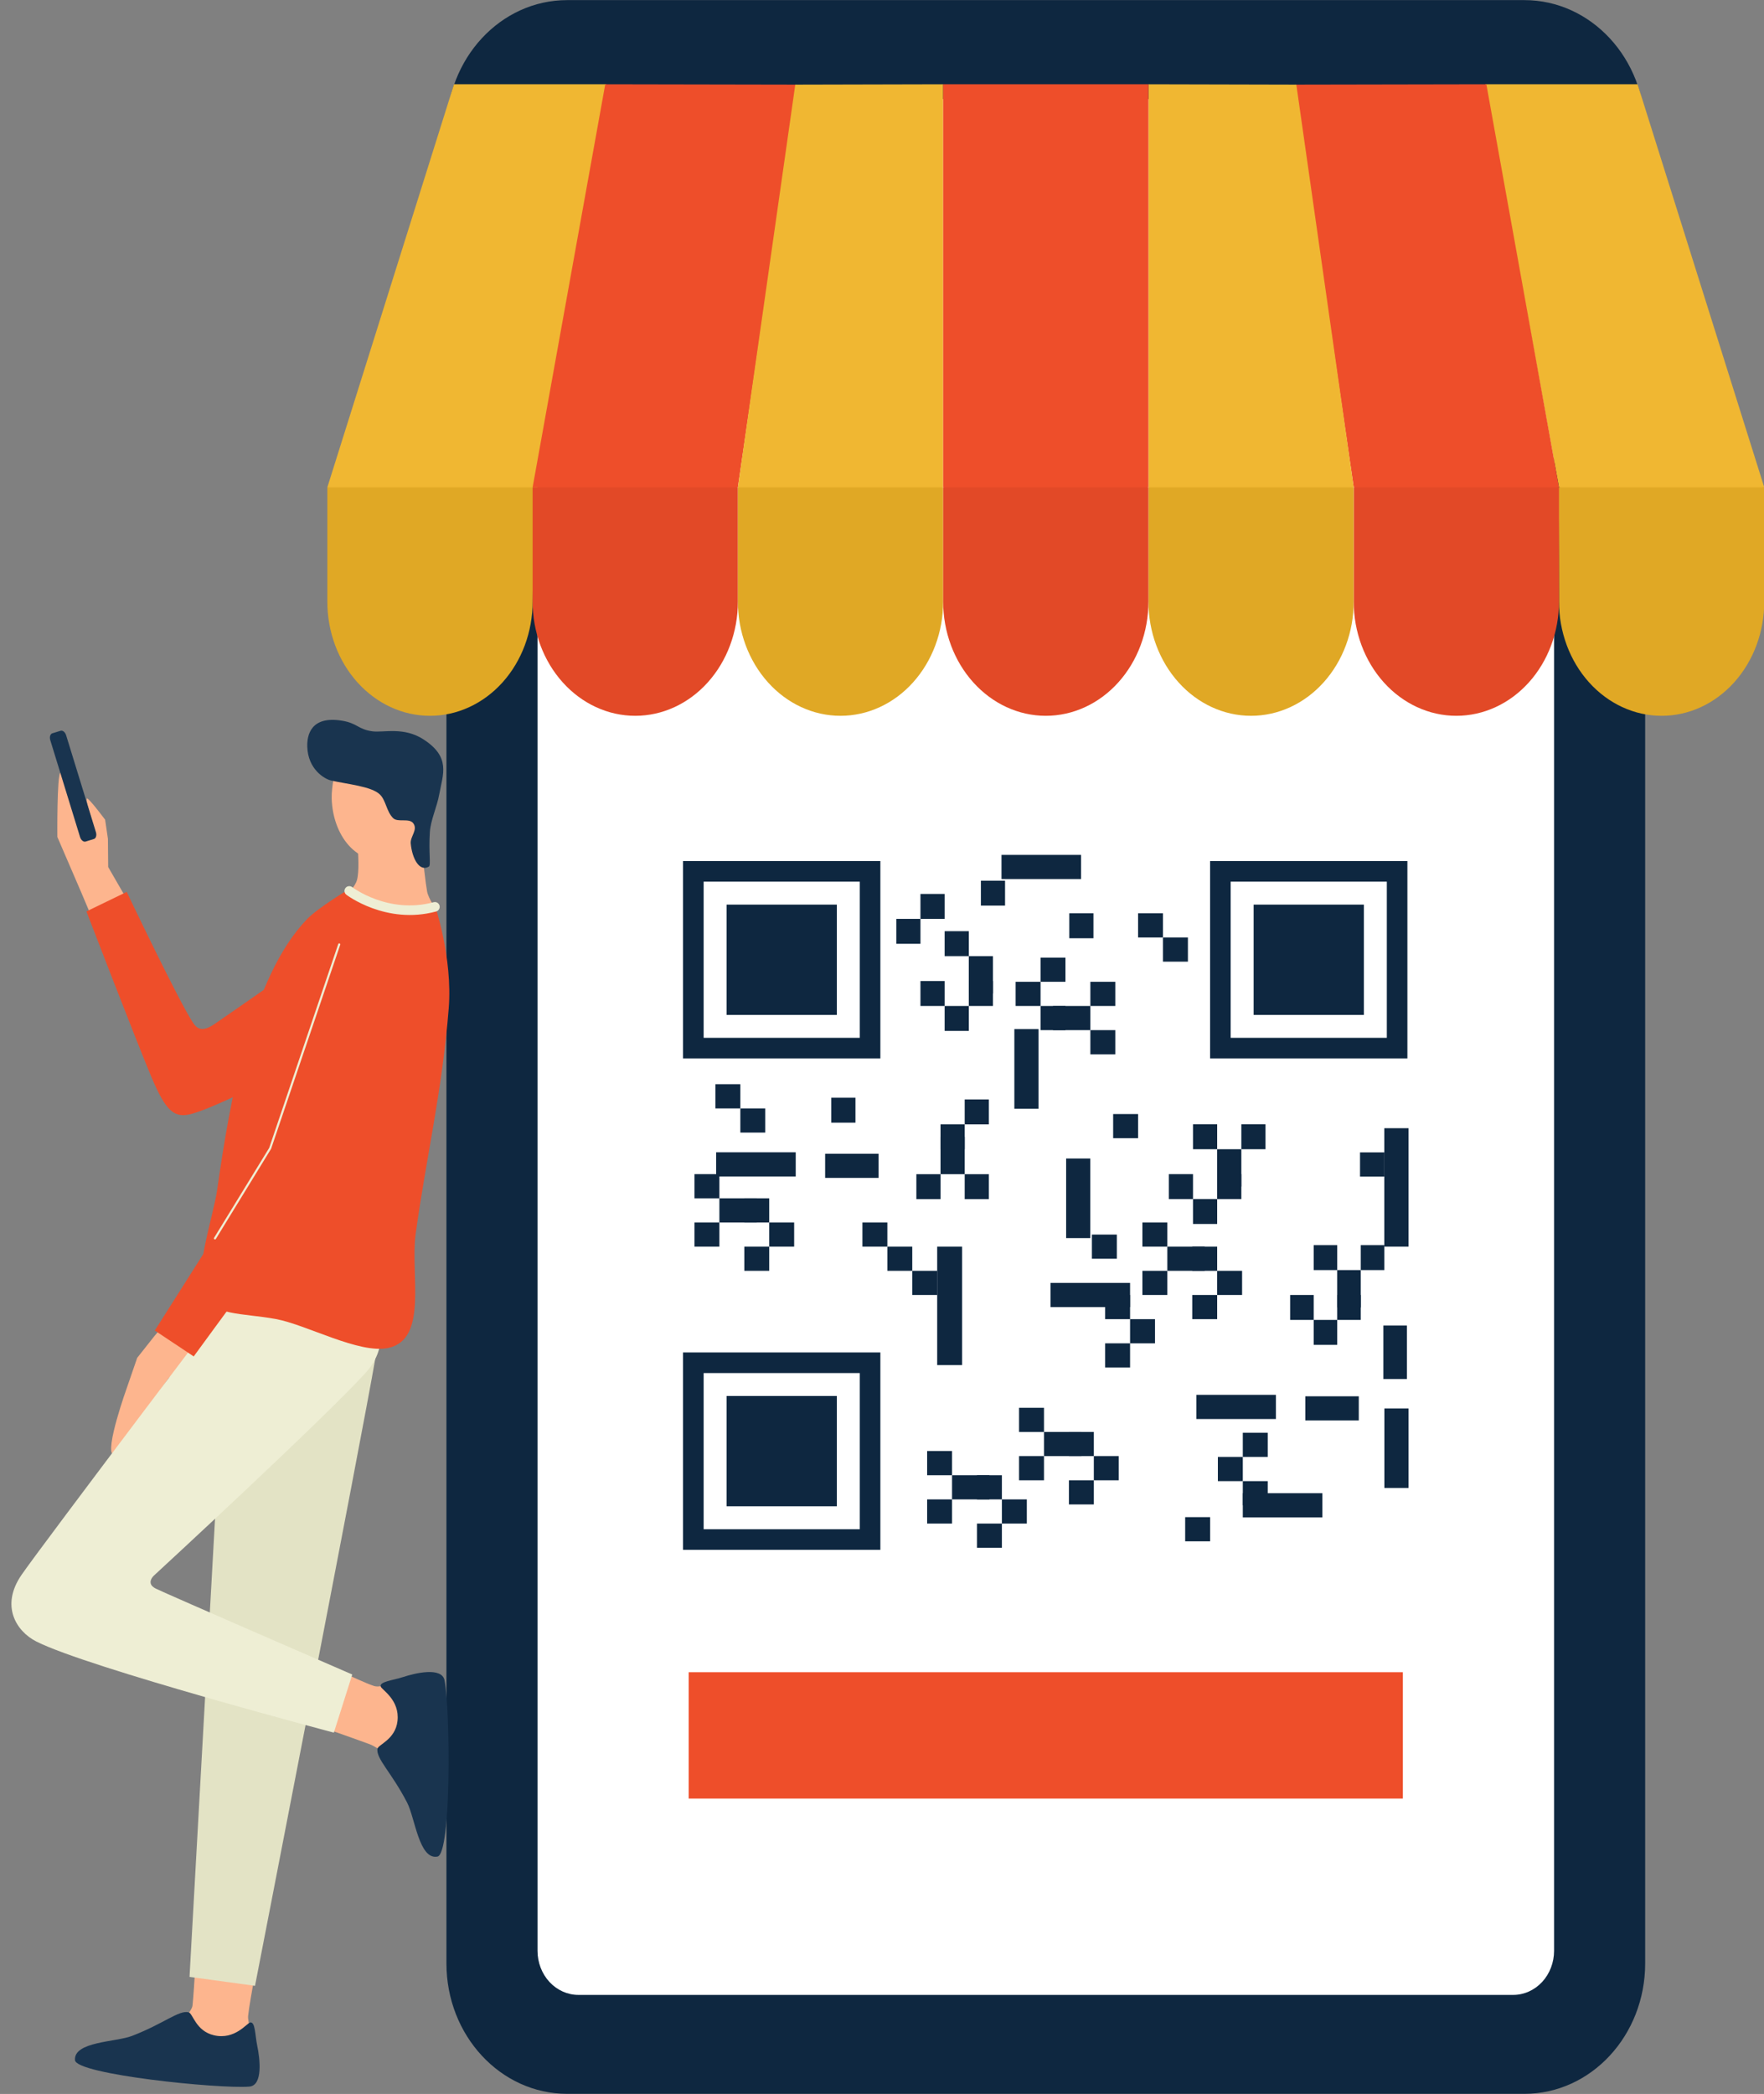
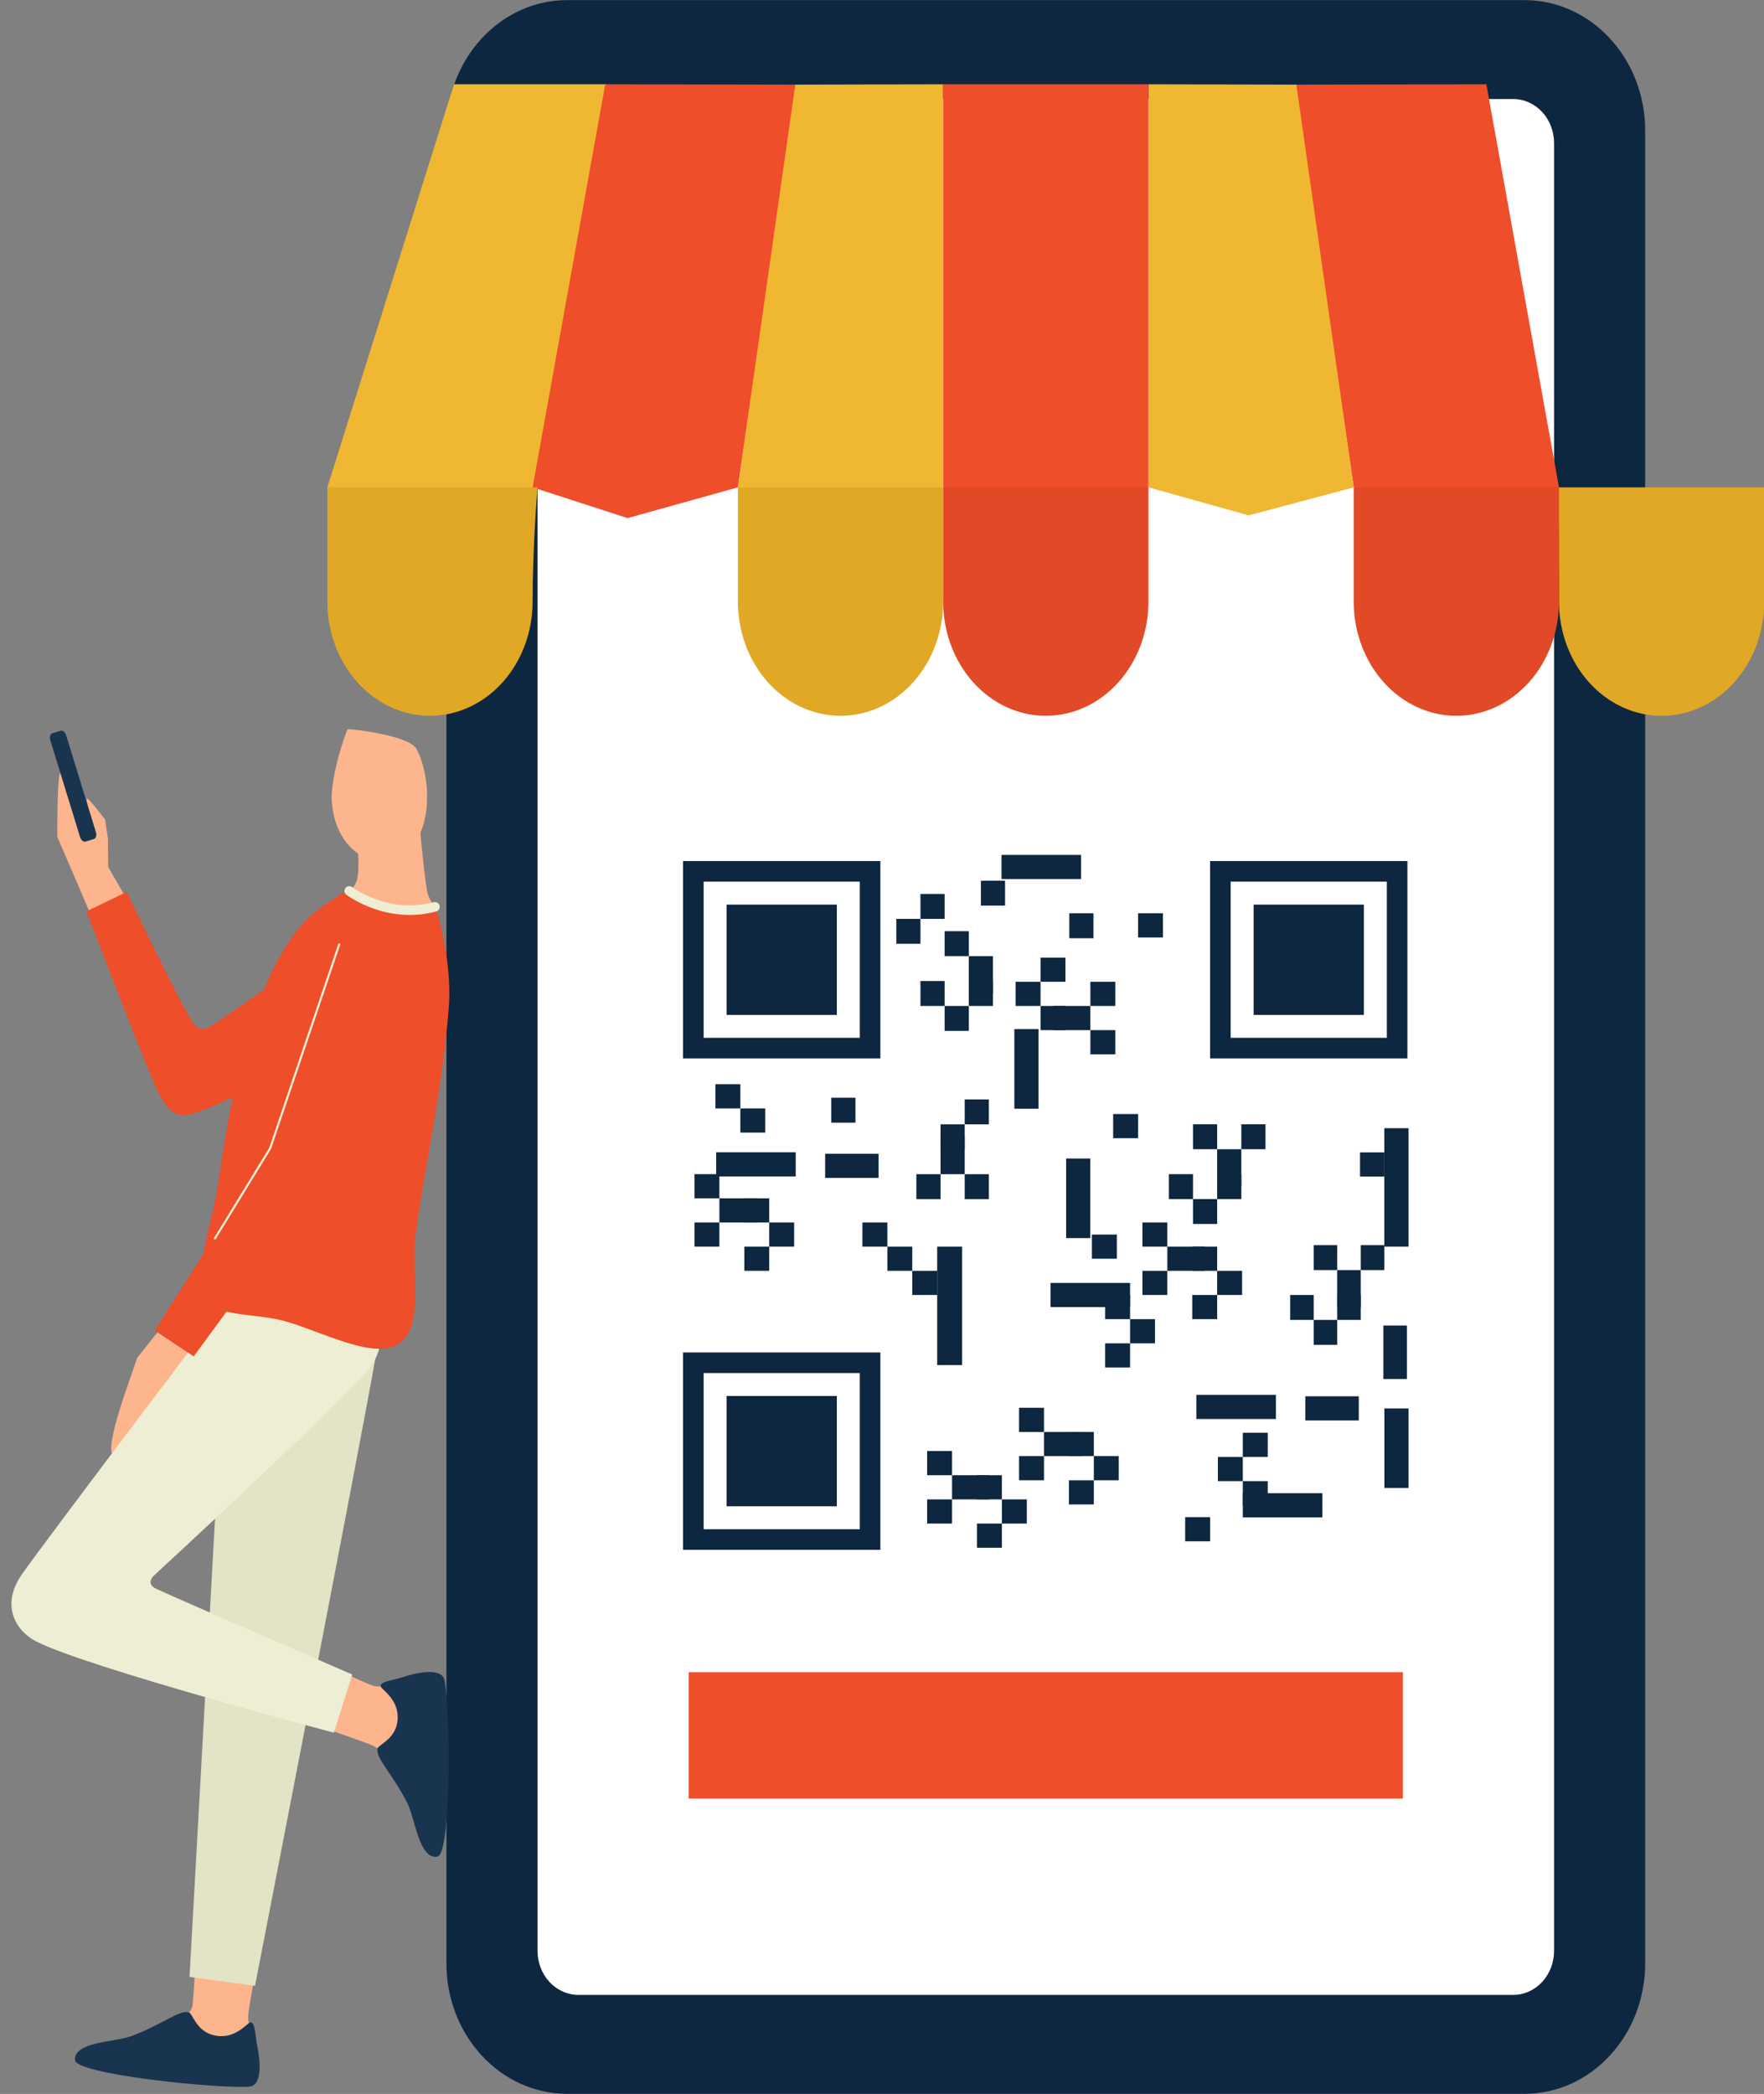
<svg xmlns="http://www.w3.org/2000/svg" height="322.8" preserveAspectRatio="xMidYMid meet" version="1.0" viewBox="133.1 108.6 272.0 322.8" width="272.0" zoomAndPan="magnify">
  <rect x="133.1" y="108.6" width="272.0" height="322.8" fill="#808080" stroke="none" />
  <g fill-rule="evenodd">
    <g id="change1_1">
      <path d="M 386.777 128.723 C 386.777 117.617 378.438 108.617 368.156 108.617 C 332.723 108.617 255.988 108.617 220.559 108.617 C 210.273 108.617 201.938 117.617 201.938 128.723 C 201.938 186.637 201.938 353.363 201.938 411.277 C 201.938 422.383 210.273 431.383 220.559 431.383 C 255.988 431.383 332.723 431.383 368.156 431.383 C 378.438 431.383 386.777 422.383 386.777 411.277 C 386.777 353.363 386.777 186.637 386.777 128.723" fill="#0e2740" />
    </g>
    <g id="change2_1">
      <path d="M 372.73 130.668 C 372.73 128.863 372.066 127.133 370.887 125.859 C 369.703 124.586 368.102 123.867 366.434 123.867 C 341.195 123.867 247.52 123.867 222.281 123.867 C 220.613 123.867 219.012 124.586 217.828 125.859 C 216.648 127.133 215.984 128.863 215.984 130.668 C 215.984 170.176 215.984 369.824 215.984 409.332 C 215.984 411.137 216.648 412.867 217.828 414.141 C 219.012 415.414 220.613 416.133 222.281 416.133 C 247.52 416.133 341.195 416.133 366.434 416.133 C 368.102 416.133 369.703 415.414 370.887 414.141 C 372.066 412.867 372.73 411.137 372.73 409.332 C 372.73 369.824 372.73 170.176 372.73 130.668" fill="#fff" />
    </g>
    <g id="change3_1">
      <path d="M 226.578 121.594 L 203.105 121.594 L 183.574 183.73 L 199.672 189.613 L 215.984 183.73 L 226.578 121.594" fill="#f0b732" />
    </g>
    <g id="change3_2">
-       <path d="M 362.137 121.594 L 385.609 121.594 L 405.141 183.73 L 386.602 186.68 L 373.488 183.73 L 362.137 121.594" fill="#f0b732" />
-     </g>
+       </g>
    <g id="change4_1">
      <path d="M 255.934 121.648 L 226.426 121.594 L 215.227 183.73 L 229.867 188.473 L 246.879 183.73 L 255.934 121.648" fill="#ee4e2a" />
    </g>
    <g id="change4_2">
      <path d="M 332.781 121.648 L 362.289 121.594 L 373.488 183.73 L 358.055 187.059 L 341.836 183.73 L 332.781 121.648" fill="#ee4e2a" />
    </g>
    <g id="change3_3">
      <path d="M 278.531 121.594 L 255.727 121.648 L 246.879 183.73 L 261.867 187.84 L 278.531 183.73 L 278.531 121.594" fill="#f0b732" />
    </g>
    <g id="change3_4">
      <path d="M 310.184 121.594 L 332.988 121.648 L 341.836 183.73 L 325.637 188.051 L 310.184 183.73 L 310.184 121.594" fill="#f0b732" />
    </g>
    <g id="change4_3">
      <path d="M 310.184 121.594 L 278.531 121.594 L 278.531 183.73 L 293.812 187.953 L 310.184 183.73 L 310.184 121.594" fill="#ee4e2a" />
    </g>
    <g id="change5_1">
      <path d="M 215.984 183.73 L 183.574 183.73 C 183.574 183.73 183.574 192.535 183.574 201.34 C 183.574 206.012 185.242 210.488 188.211 213.789 C 191.18 217.094 195.203 218.949 199.402 218.949 C 203.598 218.949 207.625 217.094 210.594 213.789 C 213.559 210.488 215.227 206.012 215.227 201.34 C 215.227 192.535 215.984 183.73 215.984 183.73" fill="#e0a825" />
    </g>
    <g id="change5_2">
      <path d="M 373.402 183.73 L 405.141 183.73 C 405.141 183.73 405.141 192.535 405.141 201.34 C 405.141 206.012 403.473 210.488 400.504 213.789 C 397.535 217.094 393.512 218.949 389.312 218.949 C 385.117 218.949 381.09 217.094 378.121 213.789 C 375.152 210.488 373.488 206.012 373.488 201.34 C 373.488 192.535 373.402 183.73 373.402 183.73" fill="#e0a825" />
    </g>
    <g id="change6_1">
-       <path d="M 246.879 183.73 L 215.227 183.73 C 215.227 183.73 215.227 192.535 215.227 201.34 C 215.227 206.012 216.895 210.488 219.863 213.789 C 222.832 217.094 226.855 218.949 231.055 218.949 C 235.25 218.949 239.277 217.094 242.242 213.789 C 245.211 210.488 246.879 206.012 246.879 201.34 C 246.879 192.535 246.879 183.73 246.879 183.73" fill="#e24927" />
-     </g>
+       </g>
    <g id="change6_2">
      <path d="M 341.836 183.73 L 373.488 183.73 C 373.488 183.73 373.488 192.535 373.488 201.34 C 373.488 206.012 371.82 210.488 368.852 213.789 C 365.883 217.094 361.859 218.949 357.66 218.949 C 353.465 218.949 349.438 217.094 346.469 213.789 C 343.504 210.488 341.836 206.012 341.836 201.34 C 341.836 192.535 341.836 183.73 341.836 183.73" fill="#e24927" />
    </g>
    <g id="change5_3">
      <path d="M 278.531 183.73 L 246.879 183.73 C 246.879 183.73 246.879 192.535 246.879 201.34 C 246.879 206.012 248.547 210.488 251.516 213.789 C 254.484 217.094 258.508 218.949 262.703 218.949 C 266.902 218.949 270.93 217.094 273.895 213.789 C 276.863 210.488 278.531 206.012 278.531 201.34 C 278.531 192.535 278.531 183.73 278.531 183.73" fill="#e0a825" />
    </g>
    <g id="change5_4">
-       <path d="M 310.184 183.73 L 341.836 183.73 C 341.836 183.73 341.836 192.535 341.836 201.34 C 341.836 206.012 340.168 210.488 337.199 213.789 C 334.23 217.094 330.207 218.949 326.008 218.949 C 321.812 218.949 317.785 217.094 314.82 213.789 C 311.852 210.488 310.184 206.012 310.184 201.34 C 310.184 192.535 310.184 183.73 310.184 183.73" fill="#e0a825" />
-     </g>
+       </g>
    <g id="change6_3">
      <path d="M 310.184 183.73 L 278.531 183.73 C 278.531 183.73 278.531 192.535 278.531 201.34 C 278.531 206.012 280.199 210.488 283.168 213.789 C 286.137 217.094 290.16 218.949 294.355 218.949 C 298.555 218.949 302.578 217.094 305.547 213.789 C 308.516 210.488 310.184 206.012 310.184 201.34 C 310.184 192.535 310.184 183.73 310.184 183.73" fill="#e24927" />
    </g>
    <g id="change4_4">
      <path d="M 349.414 366.387 L 239.297 366.387 L 239.297 385.867 L 349.414 385.867 L 349.414 366.387" fill="#ee4e2a" />
    </g>
    <g id="change1_2">
      <path d="M 268.848 241.34 L 238.422 241.34 L 238.422 271.766 L 268.848 271.766 Z M 265.672 244.516 L 241.598 244.516 L 241.598 268.59 L 265.672 268.59 L 265.672 244.516" fill="#0e2740" />
    </g>
    <g id="change1_3">
      <path d="M 268.848 317.094 L 238.422 317.094 L 238.422 347.52 L 268.848 347.52 Z M 265.672 320.27 L 241.598 320.27 L 241.598 344.344 L 265.672 344.344 L 265.672 320.27" fill="#0e2740" />
    </g>
    <g id="change1_4">
      <path d="M 350.113 241.34 L 319.691 241.34 L 319.691 271.766 L 350.113 271.766 Z M 346.941 244.516 L 322.863 244.516 L 322.863 268.59 L 346.941 268.59 L 346.941 244.516" fill="#0e2740" />
    </g>
    <g id="change1_5">
      <path d="M 262.137 248.055 L 245.133 248.055 L 245.133 265.055 L 262.137 265.055 L 262.137 248.055" fill="#0e2740" />
    </g>
    <g id="change1_6">
      <path d="M 262.137 323.805 L 245.133 323.805 L 245.133 340.809 L 262.137 340.809 L 262.137 323.805" fill="#0e2740" />
    </g>
    <g id="change1_7">
      <path d="M 343.402 248.055 L 326.402 248.055 L 326.402 265.055 L 343.402 265.055 L 343.402 248.055" fill="#0e2740" />
    </g>
    <g id="change1_8">
      <path d="M 329.84 323.629 L 317.57 323.629 L 317.57 327.355 L 329.84 327.355 L 329.84 323.629" fill="#0e2740" />
    </g>
    <g id="change1_9">
      <path d="M 255.797 286.234 L 243.527 286.234 L 243.527 289.961 L 255.797 289.961 L 255.797 286.234" fill="#0e2740" />
    </g>
    <g id="change1_10">
      <path d="M 346.566 325.723 L 346.566 337.992 L 350.293 337.992 L 350.293 325.723 L 346.566 325.723" fill="#0e2740" />
    </g>
    <g id="change1_11">
      <path d="M 301.219 299.465 L 301.219 287.195 L 297.492 287.195 L 297.492 299.465 L 301.219 299.465" fill="#0e2740" />
    </g>
    <g id="change1_12">
      <path d="M 287.527 244.117 L 299.797 244.117 L 299.797 240.391 L 287.527 240.391 L 287.527 244.117" fill="#0e2740" />
    </g>
    <g id="change1_13">
      <path d="M 289.508 267.246 L 289.508 279.516 L 293.234 279.516 L 293.234 267.246 L 289.508 267.246" fill="#0e2740" />
    </g>
    <g id="change1_14">
      <path d="M 307.352 306.371 L 295.082 306.371 L 295.082 310.098 L 307.352 310.098 L 307.352 306.371" fill="#0e2740" />
    </g>
    <g id="change1_15">
      <path d="M 324.734 342.516 L 337.004 342.516 L 337.004 338.789 L 324.734 338.789 L 324.734 342.516" fill="#0e2740" />
    </g>
    <g id="change1_16">
      <path d="M 342.617 323.852 L 334.379 323.852 L 334.379 327.578 L 342.617 327.578 L 342.617 323.852" fill="#0e2740" />
    </g>
    <g id="change1_17">
      <path d="M 268.574 286.461 L 260.332 286.461 L 260.332 290.184 L 268.574 290.184 L 268.574 286.461" fill="#0e2740" />
    </g>
    <g id="change1_18">
      <path d="M 346.406 312.945 L 346.406 321.188 L 350.035 321.188 L 350.035 312.945 L 346.406 312.945" fill="#0e2740" />
    </g>
    <g id="change1_19">
      <path d="M 312.426 249.395 L 308.586 249.395 L 308.586 253.121 L 312.426 253.121 L 312.426 249.395" fill="#0e2740" />
    </g>
    <g id="change1_20">
      <path d="M 247.258 275.746 L 243.414 275.746 L 243.414 279.473 L 247.258 279.473 L 247.258 275.746" fill="#0e2740" />
    </g>
    <g id="change1_21">
      <path d="M 269.926 297.059 L 266.082 297.059 L 266.082 300.781 L 269.926 300.781 L 269.926 297.059" fill="#0e2740" />
    </g>
    <g id="change1_22">
      <path d="M 277.609 304.508 L 273.766 304.508 L 273.766 308.234 L 277.609 308.234 L 277.609 304.508" fill="#0e2740" />
    </g>
    <g id="change1_23">
      <path d="M 346.551 286.25 L 342.809 286.25 L 342.809 289.977 L 346.551 289.977 L 346.551 286.25" fill="#0e2740" />
    </g>
    <g id="change1_24">
      <path d="M 307.352 315.688 L 303.508 315.688 L 303.508 319.414 L 307.352 319.414 L 307.352 315.688" fill="#0e2740" />
    </g>
    <g id="change1_25">
      <path d="M 287.586 343.473 L 283.742 343.473 L 283.742 347.199 L 287.586 347.199 L 287.586 343.473" fill="#0e2740" />
    </g>
    <g id="change1_26">
      <path d="M 251.711 300.781 L 247.871 300.781 L 247.871 304.508 L 251.711 304.508 L 251.711 300.781" fill="#0e2740" />
    </g>
    <g id="change1_27">
      <path d="M 301.762 336.801 L 297.922 336.801 L 297.922 340.523 L 301.762 340.523 L 301.762 336.801" fill="#0e2740" />
    </g>
    <g id="change1_28">
      <path d="M 317.055 293.449 L 317.055 289.605 L 313.328 289.605 L 313.328 293.449 L 317.055 293.449" fill="#0e2740" />
    </g>
    <g id="change1_29">
      <path d="M 293.547 259.953 L 297.387 259.953 L 297.387 256.23 L 293.547 256.23 L 293.547 259.953" fill="#0e2740" />
    </g>
    <g id="change1_30">
      <path d="M 335.664 312.078 L 335.664 308.234 L 332.035 308.234 L 332.035 312.078 L 335.664 312.078" fill="#0e2740" />
    </g>
    <g id="change1_31">
      <path d="M 320.781 308.234 L 316.938 308.234 L 316.938 311.961 L 320.781 311.961 L 320.781 308.234" fill="#0e2740" />
    </g>
    <g id="change1_32">
      <path d="M 278.758 263.68 L 278.758 259.84 L 275.031 259.84 L 275.031 263.68 L 278.758 263.68" fill="#0e2740" />
    </g>
    <g id="change1_33">
      <path d="M 279.902 339.746 L 276.059 339.746 L 276.059 343.473 L 279.902 343.473 L 279.902 339.746" fill="#0e2740" />
    </g>
    <g id="change1_34">
      <path d="M 244.027 297.059 L 240.184 297.059 L 240.184 300.781 L 244.027 300.781 L 244.027 297.059" fill="#0e2740" />
    </g>
    <g id="change1_35">
      <path d="M 294.078 333.074 L 290.234 333.074 L 290.234 336.801 L 294.078 336.801 L 294.078 333.074" fill="#0e2740" />
    </g>
    <g id="change1_36">
      <path d="M 320.781 285.762 L 320.781 281.922 L 317.055 281.922 L 317.055 285.762 L 320.781 285.762" fill="#0e2740" />
    </g>
    <g id="change1_37">
      <path d="M 281.852 289.613 L 281.852 293.457 L 285.578 293.457 L 285.578 289.613 L 281.852 289.613" fill="#0e2740" />
    </g>
    <g id="change1_38">
      <path d="M 301.23 263.68 L 305.074 263.68 L 305.074 259.953 L 301.23 259.953 L 301.23 263.68" fill="#0e2740" />
    </g>
    <g id="change1_39">
      <path d="M 339.293 304.395 L 339.293 300.551 L 335.664 300.551 L 335.664 304.395 L 339.293 304.395" fill="#0e2740" />
    </g>
    <g id="change1_40">
      <path d="M 313.098 304.508 L 309.254 304.508 L 309.254 308.234 L 313.098 308.234 L 313.098 304.508" fill="#0e2740" />
    </g>
    <g id="change1_41">
      <path d="M 282.484 255.996 L 282.484 252.152 L 278.758 252.152 L 278.758 255.996 L 282.484 255.996" fill="#0e2740" />
    </g>
    <g id="change1_42">
      <path d="M 324.734 333.203 L 328.578 333.203 L 328.578 329.477 L 324.734 329.477 L 324.734 333.203" fill="#0e2740" />
    </g>
    <g id="change1_43">
      <path d="M 311.195 311.961 L 307.352 311.961 L 307.352 315.688 L 311.195 315.688 L 311.195 311.961" fill="#0e2740" />
    </g>
    <g id="change1_44">
      <path d="M 275.031 254.094 L 275.031 250.254 L 271.305 250.254 L 271.305 254.094 L 275.031 254.094" fill="#0e2740" />
    </g>
    <g id="change1_45">
      <path d="M 291.43 339.746 L 287.586 339.746 L 287.586 343.473 L 291.43 343.473 L 291.43 339.746" fill="#0e2740" />
    </g>
    <g id="change1_46">
      <path d="M 255.555 297.059 L 251.711 297.059 L 251.711 300.781 L 255.555 300.781 L 255.555 297.059" fill="#0e2740" />
    </g>
    <g id="change1_47">
      <path d="M 319.691 342.48 L 315.848 342.48 L 315.848 346.207 L 319.691 346.207 L 319.691 342.48" fill="#0e2740" />
    </g>
    <g id="change1_48">
      <path d="M 305.605 333.074 L 301.762 333.074 L 301.762 336.801 L 305.605 336.801 L 305.605 333.074" fill="#0e2740" />
    </g>
    <g id="change1_49">
      <path d="M 320.781 297.289 L 320.781 293.449 L 317.055 293.449 L 317.055 297.289 L 320.781 297.289" fill="#0e2740" />
    </g>
    <g id="change1_50">
      <path d="M 281.852 278.086 L 281.852 281.93 L 285.578 281.93 L 285.578 278.086 L 281.852 278.086" fill="#0e2740" />
    </g>
    <g id="change1_51">
      <path d="M 261.281 277.824 L 261.281 281.668 L 265.008 281.668 L 265.008 277.824 L 261.281 277.824" fill="#0e2740" />
    </g>
    <g id="change1_52">
      <path d="M 289.703 263.68 L 293.547 263.68 L 293.547 259.953 L 289.703 259.953 L 289.703 263.68" fill="#0e2740" />
    </g>
    <g id="change1_53">
      <path d="M 339.293 315.922 L 339.293 312.078 L 335.664 312.078 L 335.664 315.922 L 339.293 315.922" fill="#0e2740" />
    </g>
    <g id="change1_54">
      <path d="M 324.625 304.508 L 320.781 304.508 L 320.781 308.234 L 324.625 308.234 L 324.625 304.508" fill="#0e2740" />
    </g>
    <g id="change1_55">
      <path d="M 282.484 267.523 L 282.484 263.68 L 278.758 263.68 L 278.758 267.523 L 282.484 267.523" fill="#0e2740" />
    </g>
    <g id="change1_56">
      <path d="M 285.664 336.02 L 279.902 336.02 L 279.902 339.746 L 285.664 339.746 L 285.664 336.02" fill="#0e2740" />
    </g>
    <g id="change1_57">
      <path d="M 249.789 293.332 L 244.027 293.332 L 244.027 297.059 L 249.789 297.059 L 249.789 293.332" fill="#0e2740" />
    </g>
    <g id="change1_58">
      <path d="M 299.844 329.348 L 294.078 329.348 L 294.078 333.074 L 299.844 333.074 L 299.844 329.348" fill="#0e2740" />
    </g>
    <g id="change1_59">
      <path d="M 324.508 291.527 L 324.508 285.762 L 320.781 285.762 L 320.781 291.527 L 324.508 291.527" fill="#0e2740" />
    </g>
    <g id="change1_60">
      <path d="M 278.125 283.852 L 278.125 289.613 L 281.852 289.613 L 281.852 283.852 L 278.125 283.852" fill="#0e2740" />
    </g>
    <g id="change1_61">
      <path d="M 295.465 267.406 L 301.23 267.406 L 301.23 263.68 L 295.465 263.68 L 295.465 267.406" fill="#0e2740" />
    </g>
    <g id="change1_62">
      <path d="M 342.922 310.156 L 342.922 304.395 L 339.293 304.395 L 339.293 310.156 L 342.922 310.156" fill="#0e2740" />
    </g>
    <g id="change1_63">
      <path d="M 318.859 300.781 L 313.098 300.781 L 313.098 304.508 L 318.859 304.508 L 318.859 300.781" fill="#0e2740" />
    </g>
    <g id="change1_64">
      <path d="M 286.211 261.762 L 286.211 255.996 L 282.484 255.996 L 282.484 261.762 L 286.211 261.762" fill="#0e2740" />
    </g>
    <g id="change1_65">
      <path d="M 320.891 336.93 L 324.734 336.93 L 324.734 333.203 L 320.891 333.203 L 320.891 336.93" fill="#0e2740" />
    </g>
    <g id="change1_66">
-       <path d="M 316.27 253.121 L 312.426 253.121 L 312.426 256.848 L 316.27 256.848 L 316.27 253.121" fill="#0e2740" />
-     </g>
+       </g>
    <g id="change1_67">
      <path d="M 251.098 279.473 L 247.258 279.473 L 247.258 283.199 L 251.098 283.199 L 251.098 279.473" fill="#0e2740" />
    </g>
    <g id="change1_68">
      <path d="M 273.766 300.781 L 269.926 300.781 L 269.926 304.508 L 273.766 304.508 L 273.766 300.781" fill="#0e2740" />
    </g>
    <g id="change1_69">
      <path d="M 307.352 308.234 L 303.508 308.234 L 303.508 311.961 L 307.352 311.961 L 307.352 308.234" fill="#0e2740" />
    </g>
    <g id="change1_70">
      <path d="M 278.758 250.254 L 278.758 246.41 L 275.031 246.41 L 275.031 250.254 L 278.758 250.254" fill="#0e2740" />
    </g>
    <g id="change1_71">
      <path d="M 287.586 336.02 L 283.742 336.02 L 283.742 339.746 L 287.586 339.746 L 287.586 336.02" fill="#0e2740" />
    </g>
    <g id="change1_72">
      <path d="M 251.711 293.332 L 247.871 293.332 L 247.871 297.059 L 251.711 297.059 L 251.711 293.332" fill="#0e2740" />
    </g>
    <g id="change1_73">
      <path d="M 301.762 329.348 L 297.922 329.348 L 297.922 333.074 L 301.762 333.074 L 301.762 329.348" fill="#0e2740" />
    </g>
    <g id="change1_74">
      <path d="M 324.508 293.449 L 324.508 289.605 L 320.781 289.605 L 320.781 293.449 L 324.508 293.449" fill="#0e2740" />
    </g>
    <g id="change1_75">
      <path d="M 278.125 281.93 L 278.125 285.77 L 281.852 285.77 L 281.852 281.93 L 278.125 281.93" fill="#0e2740" />
    </g>
    <g id="change1_76">
      <path d="M 293.547 267.406 L 297.387 267.406 L 297.387 263.68 L 293.547 263.68 L 293.547 267.406" fill="#0e2740" />
    </g>
    <g id="change1_77">
      <path d="M 342.922 312.078 L 342.922 308.234 L 339.293 308.234 L 339.293 312.078 L 342.922 312.078" fill="#0e2740" />
    </g>
    <g id="change1_78">
      <path d="M 320.781 300.781 L 316.938 300.781 L 316.938 304.508 L 320.781 304.508 L 320.781 300.781" fill="#0e2740" />
    </g>
    <g id="change1_79">
      <path d="M 286.211 263.68 L 286.211 259.84 L 282.484 259.84 L 282.484 263.68 L 286.211 263.68" fill="#0e2740" />
    </g>
    <g id="change1_80">
      <path d="M 279.902 332.293 L 276.059 332.293 L 276.059 336.02 L 279.902 336.02 L 279.902 332.293" fill="#0e2740" />
    </g>
    <g id="change1_81">
      <path d="M 244.027 289.605 L 240.184 289.605 L 240.184 293.332 L 244.027 293.332 L 244.027 289.605" fill="#0e2740" />
    </g>
    <g id="change1_82">
      <path d="M 294.078 325.621 L 290.234 325.621 L 290.234 329.348 L 294.078 329.348 L 294.078 325.621" fill="#0e2740" />
    </g>
    <g id="change1_83">
      <path d="M 328.234 285.762 L 328.234 281.922 L 324.508 281.922 L 324.508 285.762 L 328.234 285.762" fill="#0e2740" />
    </g>
    <g id="change1_84">
      <path d="M 274.398 289.613 L 274.398 293.457 L 278.125 293.457 L 278.125 289.613 L 274.398 289.613" fill="#0e2740" />
    </g>
    <g id="change1_85">
      <path d="M 301.23 271.133 L 305.074 271.133 L 305.074 267.406 L 301.23 267.406 L 301.23 271.133" fill="#0e2740" />
    </g>
    <g id="change1_86">
      <path d="M 346.551 304.395 L 346.551 300.551 L 342.922 300.551 L 342.922 304.395 L 346.551 304.395" fill="#0e2740" />
    </g>
    <g id="change1_87">
      <path d="M 313.098 297.059 L 309.254 297.059 L 309.254 300.781 L 313.098 300.781 L 313.098 297.059" fill="#0e2740" />
    </g>
    <g id="change1_88">
      <path d="M 301.703 253.238 L 301.703 249.395 L 297.98 249.395 L 297.98 253.238 L 301.703 253.238" fill="#0e2740" />
    </g>
    <g id="change1_89">
      <path d="M 324.734 340.652 L 328.578 340.652 L 328.578 336.93 L 324.734 336.93 L 324.734 340.652" fill="#0e2740" />
    </g>
    <g id="change1_90">
      <path d="M 308.586 280.34 L 304.742 280.34 L 304.742 284.066 L 308.586 284.066 L 308.586 280.34" fill="#0e2740" />
    </g>
    <g id="change1_91">
      <path d="M 305.309 298.922 L 301.465 298.922 L 301.465 302.645 L 305.309 302.645 L 305.309 298.922" fill="#0e2740" />
    </g>
    <g id="change1_92">
      <path d="M 288.074 248.207 L 288.074 244.367 L 284.348 244.367 L 284.348 248.207 L 288.074 248.207" fill="#0e2740" />
    </g>
    <g id="change1_93">
      <path d="M 281.453 300.781 L 277.609 300.781 L 277.609 319.043 L 281.453 319.043 L 281.453 300.781" fill="#0e2740" />
    </g>
    <g id="change1_94">
      <path d="M 350.293 282.523 L 346.551 282.523 L 346.551 300.781 L 350.293 300.781 L 350.293 282.523" fill="#0e2740" />
    </g>
    <g id="change7_1">
      <path d="M 147.578 250.785 L 145.605 246.121 L 141.945 237.629 C 141.945 237.629 141.863 228.133 142.414 227.73 C 142.965 227.332 145.242 235.234 145.242 235.234 C 145.242 235.234 146.832 237.762 147.176 237.742 C 147.52 237.723 147.301 235.117 147.301 235.117 C 147.301 235.117 146.18 231.715 146.516 231.688 C 146.848 231.664 149.309 234.965 149.309 234.965 L 149.742 237.914 L 149.781 242.262 L 153.305 248.363 L 147.578 250.785" fill="#fdb58e" />
    </g>
    <g id="change8_1">
      <path d="M 143.297 221.949 C 143.227 221.719 143.098 221.516 142.938 221.383 C 142.777 221.254 142.598 221.207 142.445 221.254 C 142.059 221.375 141.555 221.527 141.168 221.648 C 141.012 221.695 140.895 221.832 140.832 222.031 C 140.773 222.227 140.781 222.469 140.852 222.699 C 141.738 225.582 144.559 234.758 145.445 237.641 C 145.516 237.871 145.645 238.074 145.805 238.203 C 145.965 238.336 146.145 238.383 146.301 238.336 C 146.684 238.215 147.188 238.059 147.574 237.941 C 147.73 237.895 147.852 237.758 147.91 237.559 C 147.969 237.359 147.961 237.121 147.891 236.887 C 147.004 234.008 144.184 224.828 143.297 221.949" fill="#19344f" />
    </g>
    <g id="change7_2">
      <path d="M 162.43 308 L 156.848 314.645 L 154.254 317.926 L 152.688 322.469 C 152.688 322.469 149.152 332.293 150.578 332.859 C 150.668 332.895 155.262 326.574 155.262 326.574 L 159.09 321.055 L 161.539 318.816 L 165.824 312.648 L 162.43 308" fill="#fdb58e" />
    </g>
    <g id="change4_5">
      <path d="M 195.121 252.434 C 195.121 252.434 202.055 259.402 195.434 263.469 C 189.27 267.258 169.234 278.434 162.734 280.289 C 160.012 281.062 158.719 280.016 156.434 274.598 C 154.148 269.184 146.426 249.105 146.426 249.105 L 152.641 246.094 C 152.641 246.094 160.598 262.848 162.848 266.242 C 163.461 267.164 164.234 267.781 166.152 266.484 C 168.074 265.188 187.961 251.305 187.961 251.305 C 187.961 251.305 191.516 249.695 195.121 252.434" fill="#ee4e2a" />
    </g>
    <g id="change7_3">
      <path d="M 163.539 406.16 C 163.539 406.16 163.027 415.621 162.785 417.773 C 162.73 418.27 162.191 418.906 162.09 419.094 C 161.348 420.449 161.832 423.922 161.832 423.922 L 169.898 425.07 L 172.016 422.289 C 172.016 422.289 171.262 420.355 171.359 419.359 C 171.609 416.863 173.496 407.324 173.496 407.324 L 163.539 406.16" fill="#fdb58e" />
    </g>
    <g id="change8_2">
      <path d="M 171.668 420.387 C 171.152 420.504 169.312 423.094 166.117 422.363 C 163.281 421.719 162.844 418.977 162.184 418.816 C 160.672 418.453 158.363 420.566 153.453 422.457 C 150.965 423.414 144.445 423.312 144.664 426.191 C 144.836 428.398 166.859 430.641 171.539 430.27 C 173.707 430.098 173.16 425.848 172.762 423.965 C 172.426 422.355 172.469 420.203 171.668 420.387" fill="#19344f" />
    </g>
    <g id="change7_4">
      <path d="M 178.926 373.527 C 178.926 373.527 188.023 376.711 190.133 377.5 C 190.645 377.691 191.387 378.191 191.582 378.273 C 193.012 378.863 196.41 378 196.41 378 L 196.664 369.855 L 193.668 368.059 C 193.668 368.059 191.715 368.805 190.793 368.516 C 188.691 367.852 181.055 364.082 181.055 364.082 L 178.926 373.527" fill="#fdb58e" />
    </g>
    <g id="change8_3">
      <path d="M 191.812 368.613 C 191.984 369.109 194.762 370.656 194.391 373.91 C 194.059 376.801 191.383 377.535 191.297 378.215 C 191.102 379.754 193.457 381.816 195.875 386.488 C 197.102 388.855 197.719 395.348 200.551 394.812 C 202.73 394.398 202.535 372.266 201.652 367.652 C 201.242 365.52 197.078 366.531 195.25 367.133 C 193.688 367.645 191.543 367.836 191.812 368.613" fill="#19344f" />
    </g>
    <g id="change9_1">
      <path d="M 186.004 303.852 C 186.004 303.852 192.98 306.336 190.949 318.156 C 188.918 329.973 172.422 414.734 172.422 414.734 L 162.324 413.355 L 168.086 309.902 C 168.086 309.902 172.781 297.535 186.004 303.852" fill="#e3e3c5" />
    </g>
    <g id="change10_1">
      <path d="M 186.602 304.098 C 186.602 304.098 196.094 312.945 189.496 320.211 C 182.895 327.477 156.836 351.488 156.836 351.488 C 156.836 351.488 155.488 352.691 157.125 353.5 C 158.762 354.312 187.418 366.742 187.418 366.742 L 184.578 375.703 C 184.578 375.703 146.73 365.711 138.707 361.656 C 135.574 360.07 133.145 356.129 136.426 351.375 C 139.703 346.621 171.984 304.043 171.984 304.043 C 171.984 304.043 180.461 299.449 186.602 304.098" fill="#eeeed4" />
    </g>
    <g id="change7_5">
      <path d="M 192.418 255.5 L 200.414 248.945 C 200.414 248.945 199.145 247.094 198.953 246.02 C 198.469 243.34 197.52 232.883 197.52 232.883 L 187.688 233.926 C 187.688 233.926 188.84 241.758 188.145 244.254 C 187.555 246.367 183.504 248.922 183.504 248.922 L 192.418 255.5" fill="#fdb58e" />
    </g>
    <g id="change7_6">
      <path d="M 197.316 224.051 C 196.133 221.895 186.777 220.906 186.703 221.023 C 186.301 221.664 184.16 228.184 184.246 231.695 C 184.391 237.277 188.047 242.258 193.387 241.035 C 200.016 239.52 199.887 228.746 197.316 224.051" fill="#fdb58e" />
    </g>
    <g id="change4_6">
      <path d="M 180.461 250.277 C 182.164 248.52 186.93 245.664 186.93 245.664 C 186.93 245.664 189.961 248.047 192.715 248.477 C 197.176 249.176 200.133 248.082 200.133 248.082 C 200.133 248.082 202.91 256.176 202.293 264.027 C 201.273 276.945 198.82 286.969 197.191 298.836 C 196.344 305.027 199.16 315.047 192.992 316.395 C 188.488 317.375 180.383 312.805 175.617 311.938 C 170.336 310.977 165.984 311.473 164.477 308.176 C 162.969 304.883 166.023 295.922 166.562 292.168 C 168.574 278.117 171.816 259.219 180.461 250.277" fill="#ee4e2a" />
    </g>
    <g id="change4_7">
      <path d="M 194.25 252.211 C 194.25 252.211 201.449 254.18 195.805 264.664 C 190.156 275.145 183.375 290.57 183.102 290.555 C 182.824 290.535 162.969 317.707 162.969 317.707 L 156.969 313.711 L 174.66 285.805 L 185.664 253.227 C 185.664 253.227 190.023 249.137 194.25 252.211" fill="#ee4e2a" />
    </g>
    <g id="change8_4">
-       <path d="M 185.863 219.707 C 180.973 218.891 180.43 222 180.48 223.699 C 180.586 227.211 183.141 228.691 184.145 228.922 C 186.547 229.48 190.41 229.809 191.695 231.094 C 192.621 232.02 192.688 233.695 193.711 234.715 C 194.434 235.441 196.195 234.656 196.828 235.52 C 197.57 236.535 196.336 237.539 196.434 238.629 C 196.648 240.988 197.797 243.051 199.227 242.195 C 199.574 241.988 199.176 240.023 199.383 236.867 C 199.508 234.992 200.469 233.055 200.836 231.023 C 201.402 227.926 202.629 225.336 198.422 222.598 C 195.336 220.59 192.215 221.582 190.488 221.336 C 188.289 221.02 188.215 220.098 185.863 219.707" fill="#19344f" />
-     </g>
+       </g>
    <g id="change10_2">
      <path d="M 174.609 285.555 L 185.254 254.137 C 185.281 254.051 185.375 254.004 185.461 254.031 C 185.547 254.062 185.59 254.152 185.562 254.238 L 174.91 285.676 C 174.906 285.688 174.902 285.699 174.895 285.711 L 166.387 299.59 C 166.34 299.668 166.238 299.691 166.164 299.645 C 166.086 299.598 166.062 299.496 166.109 299.422 L 174.609 285.555" fill="#eeeed4" />
    </g>
    <g id="change10_3">
      <path d="M 186.508 246.535 C 186.508 246.535 192.613 251.211 200.352 249.113 C 200.746 249.004 200.977 248.598 200.871 248.203 C 200.766 247.809 200.355 247.574 199.961 247.684 C 192.945 249.586 187.406 245.359 187.406 245.359 C 187.082 245.109 186.617 245.172 186.367 245.496 C 186.117 245.824 186.18 246.289 186.508 246.535" fill="#eeeed4" />
    </g>
  </g>
</svg>